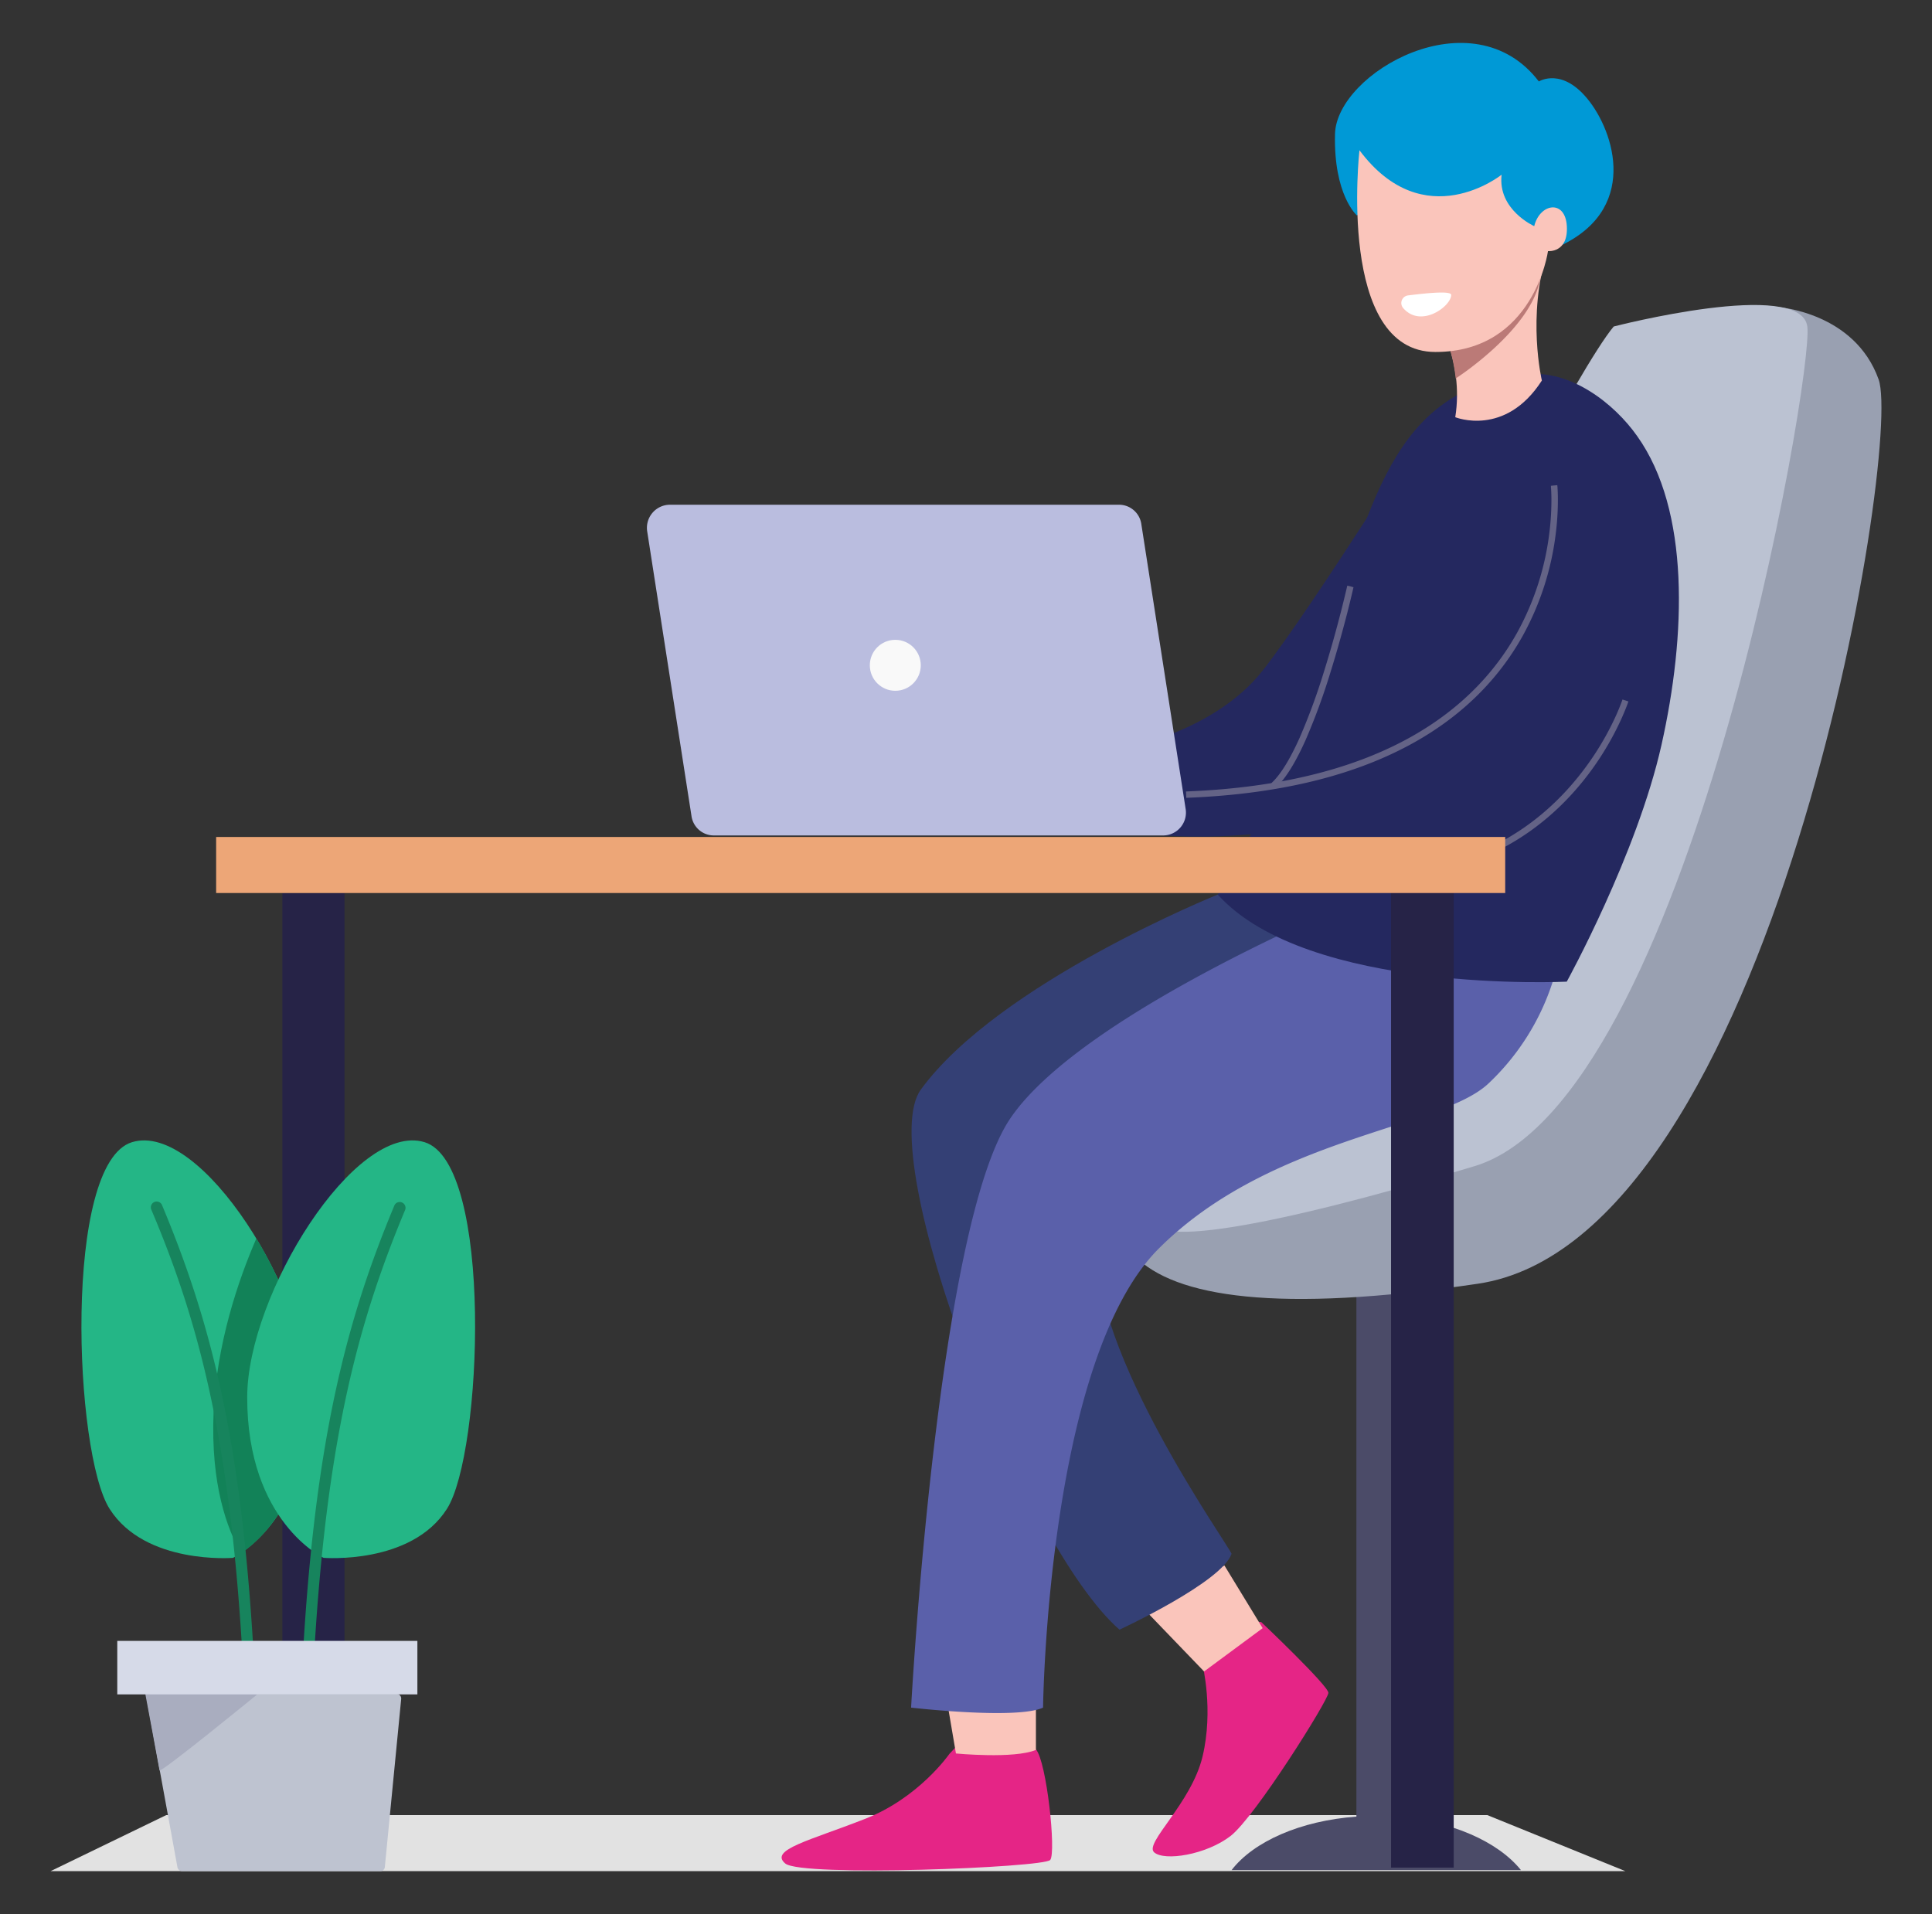
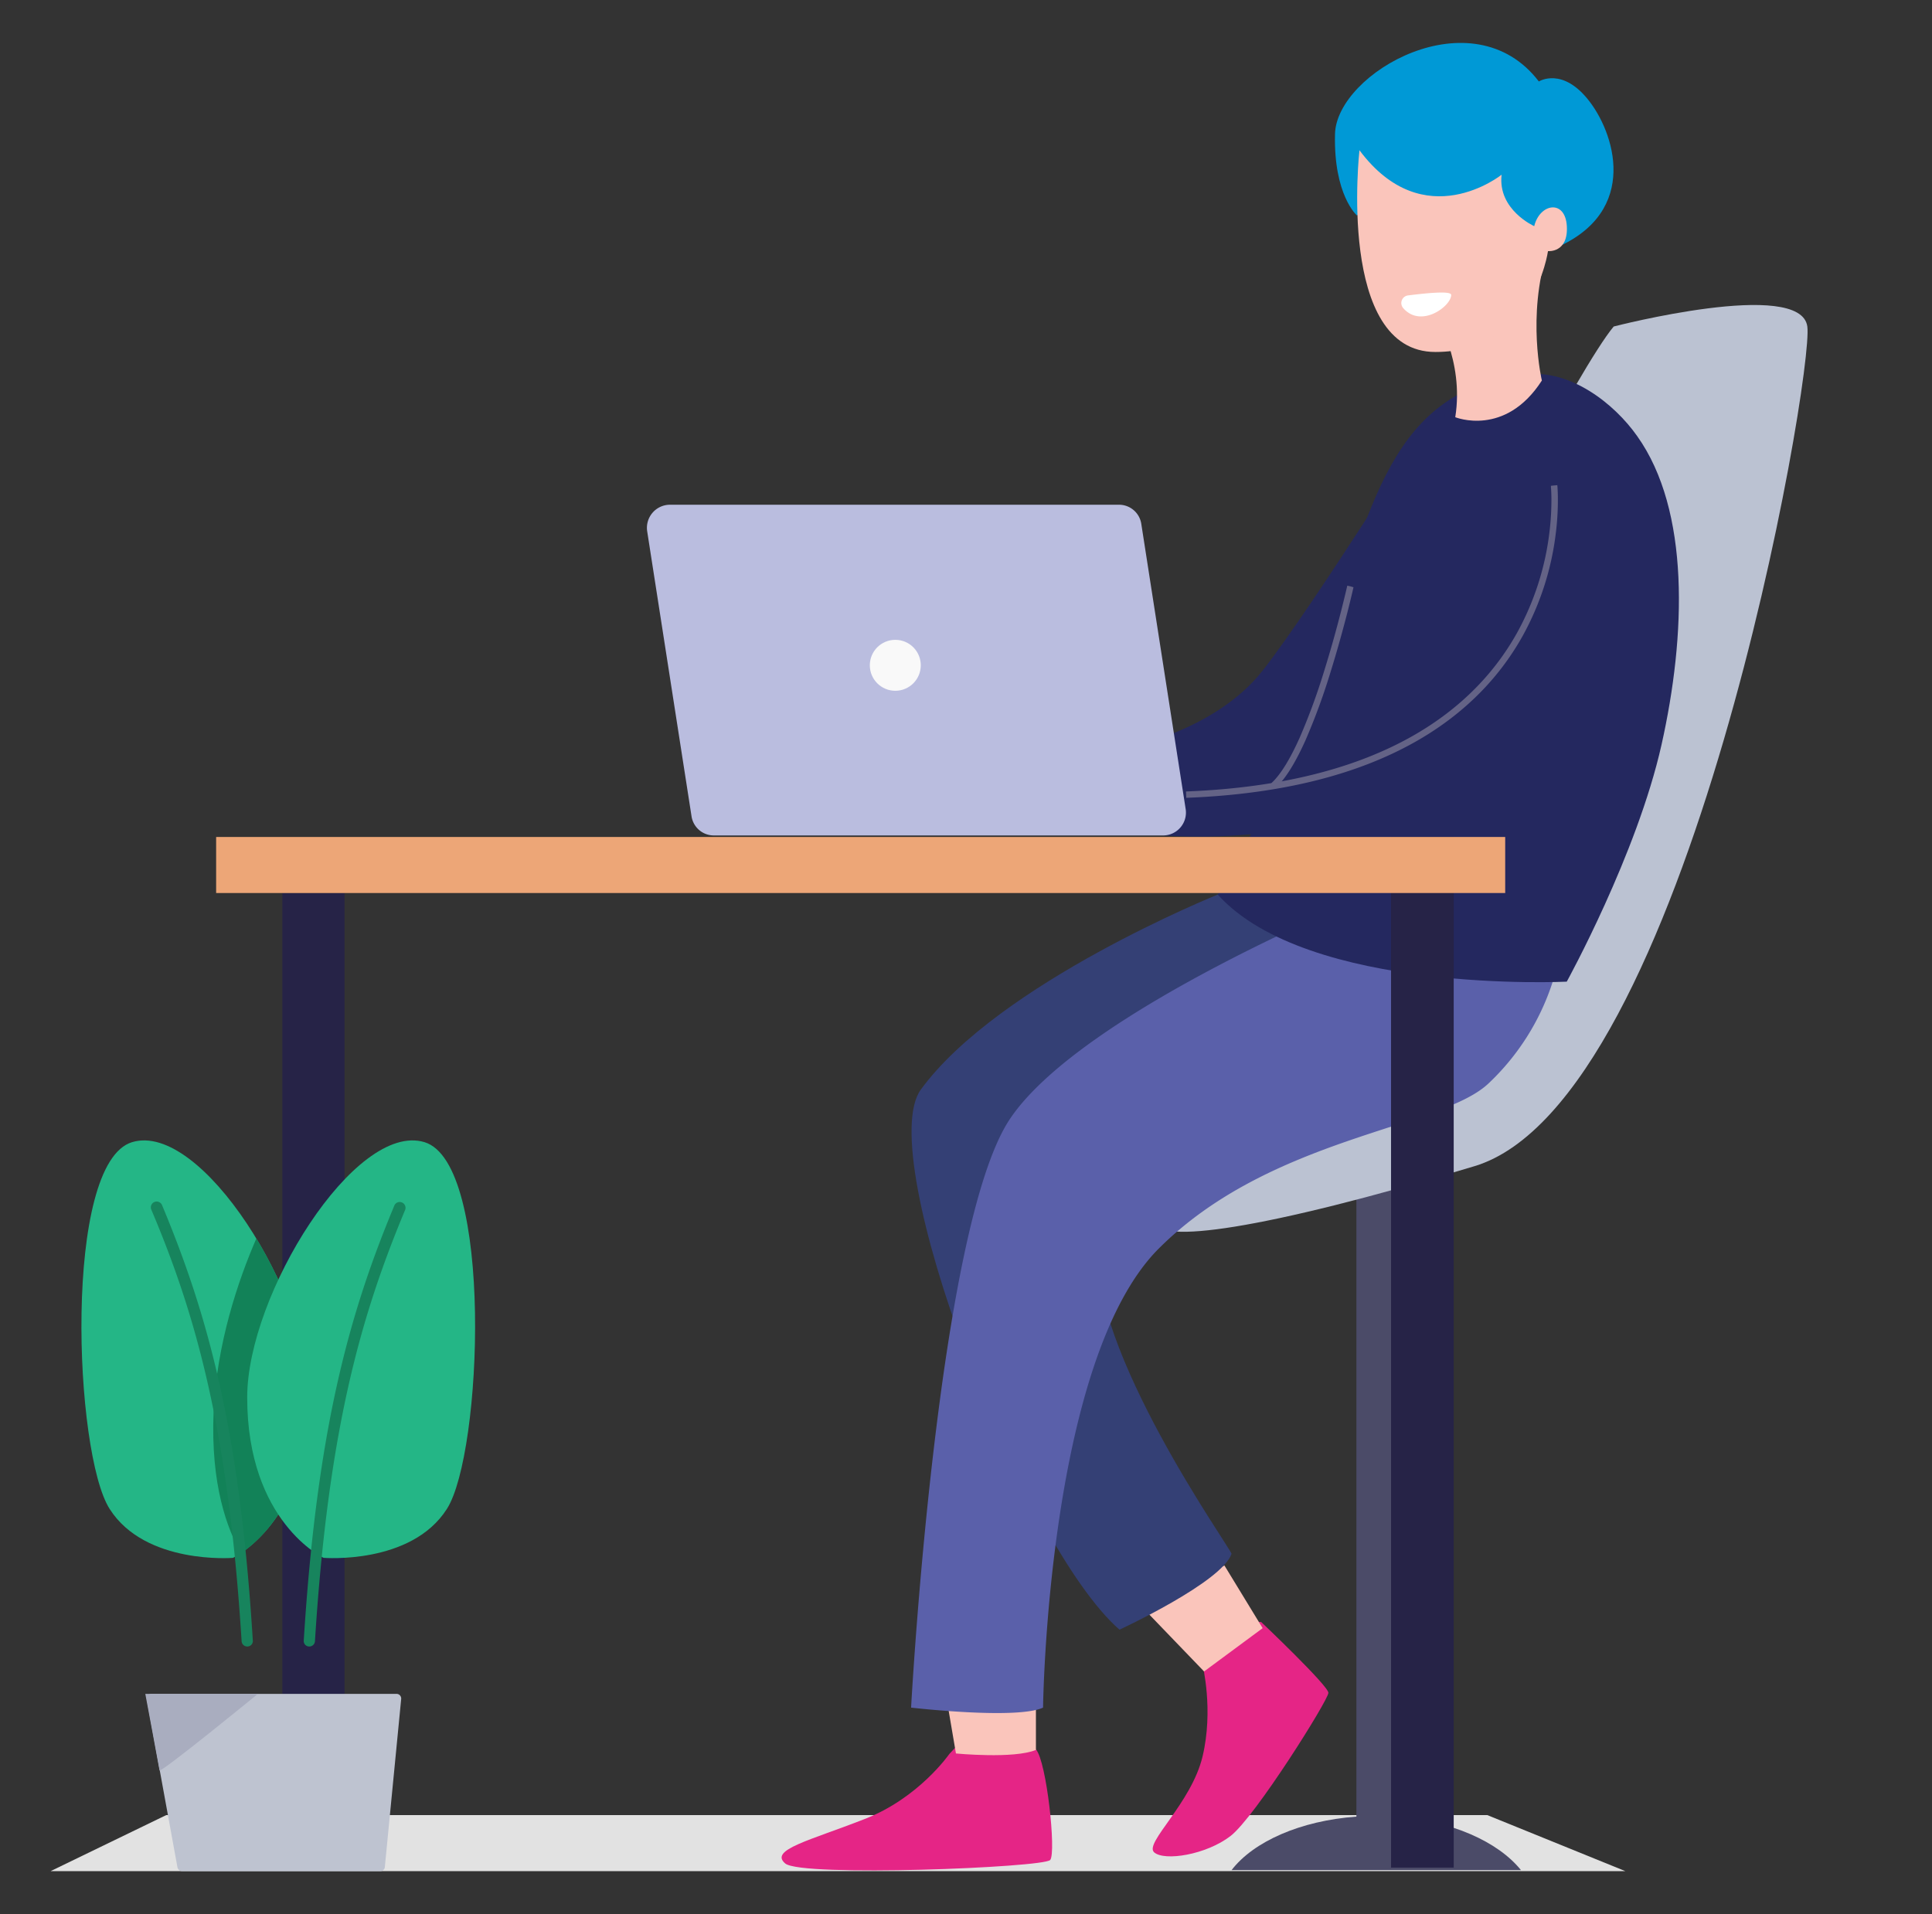
<svg xmlns="http://www.w3.org/2000/svg" id="Layer_1" data-name="Layer 1" viewBox="0 0 871.98 864">
  <rect x="0" y="0" width="871.98" height="864" fill="#333333" stroke="none" />
  <defs>
    <style>.cls-1{fill:#e2e2e2;}.cls-2{fill:#4b4b68;}.cls-3{fill:#99a0b1;}.cls-4{fill:#bbc2d2;}.cls-5{fill:#e52586;}.cls-6{fill:#fac5bb;}.cls-7{fill:#24285f;}.cls-8{fill:#262347;}.cls-9{fill:#344075;}.cls-10{fill:#5a60aa;}.cls-11{fill:#646386;}.cls-12{fill:#babddf;}.cls-13{fill:#eda677;}.cls-14{fill:#bb7a77;}.cls-15{fill:#0099d6;}.cls-16{fill:#f9f9f9;}.cls-17{fill:#fff;}.cls-18{fill:#24b686;}.cls-19{fill:#128258;}.cls-20{fill:#17845d;}.cls-21{fill:#bec3d0;}.cls-22{fill:#a9adbf;}.cls-23{fill:#d6dae8;}</style>
  </defs>
  <polygon class="cls-1" points="733.61 844.62 22.81 844.62 75.01 819.32 671.29 819.32 733.61 844.62" />
  <path class="cls-2" d="M629.9,820V535.56H612.19V820c-25.29,1.84-46.45,11.27-56.34,24.15H686.47C676.12,831.28,655,821.85,629.9,820Z" />
-   <path class="cls-3" d="M738.9,196.83l63.7-58.18s34.49,2.3,45.3,32.65-47.6,388.63-181,408.18C305,633.06,653.59,354.81,653.59,354.81Z" />
  <path class="cls-4" d="M728.32,147.38s84.4-21.84,87.39,0-53.58,349.77-150.17,379-143.72,35.18-143.72,25.06S697.74,184,728.32,147.38Z" />
  <path class="cls-5" d="M548.5,733.09l-5.75,18.4s5.06,20.23,0,41.39S516.3,832,520.9,836.11s23.46,1.15,34.49-7.36,44.16-61.4,44.16-64.62-30.36-32-30.36-32Z" />
  <polygon class="cls-6" points="514 723.89 543.44 754.48 569.88 734.93 552.63 706.64 514 723.89" />
  <path class="cls-5" d="M439.27,780.23l-10.81,11.5s-13.8,20-38.41,29.43c-24.6,9.66-43,13.8-35.64,20S471.23,843,474,839.56s-1.61-44.38-6.44-49.9C462.72,784.37,439.27,780.23,439.27,780.23Z" />
  <path class="cls-6" d="M425.93,759.08l5.52,32.42s26.21,2.53,36.1-1.61V767.58Z" />
  <path class="cls-7" d="M659.8,221.66c.46-.92-.92-3.45-3.68-7.13-8.51-11.27-8-29.66-8-29.66s-55,88.07-78,117.51c-23,29.66-67.84,36.56-67.84,36.56s-9.19,28.75,0,27.6,100.27-15,100.27-15,15.4-44.61,16.78-46.45" />
  <rect class="cls-8" x="127.44" y="403.1" width="28.05" height="439.91" />
  <path class="cls-9" d="M621.16,377.11l-71.51,26.68s-98.89,39.78-134.07,88.07C394,521.76,461.11,697,505.26,735.62c0,0,46.23-21.39,50.59-34.26-1.83-4.6-64.15-92-60.47-139.82,3.67-47.6,142.11-100,142.11-100Z" />
  <path class="cls-7" d="M707.17,184.87s41.16,11.5,30.81,58.64S710.39,324,679.34,340.09,594,381.71,525,377.11l-9-29s97-16.56,137.75-45.76C694.29,273.4,709,195.91,707.17,184.87Z" />
  <path class="cls-10" d="M618.4,403.79S489.17,456,456.05,504.74c-33.11,48.52-44.84,266.06-44.84,266.06s47.6,5.52,59.56,0c0,0,1.84-156.83,52.2-207.19s126.48-54,148.55-74.28a108.86,108.86,0,0,0,29.21-46Z" />
  <path class="cls-7" d="M688.77,169c20-2.3,39.78,13.11,50.13,27.83,23.92,33.57,22.08,89.91,11,139.35s-42.77,106.93-42.77,106.93-117,5.75-157.52-39.32c0,0,24.14-36.79,46-104.86C618.63,227.87,627.83,175.67,688.77,169Z" />
-   <path class="cls-11" d="M733.61,316.17l-1.36-.43h0v0l0,.09q0,.12-.12.36c-.11.32-.28.79-.52,1.41-.46,1.23-1.18,3-2.18,5.25a128.35,128.35,0,0,1-9.6,17.47c-9,13.71-23.33,30.12-45,41l1.29,2.56c22.25-11.18,37-28,46.11-42A131.16,131.16,0,0,0,732,324c1-2.28,1.76-4.13,2.25-5.41.24-.64.42-1.14.54-1.48.06-.17.1-.3.13-.39l0-.11v0h0Z" />
  <rect class="cls-8" x="627.83" y="377.8" width="28.28" height="465.21" />
  <path class="cls-12" d="M525,377.11H322.22a10.17,10.17,0,0,1-10.12-8.74l-20-128.54a10.43,10.43,0,0,1,10.12-12H505a10.17,10.17,0,0,1,10.12,8.74l20,128.55A10.32,10.32,0,0,1,525,377.11Z" />
  <rect class="cls-13" x="97.55" y="377.8" width="581.8" height="25.3" />
  <path class="cls-11" d="M701.42,219.13l-1.43.15h0v.07s0,.14,0,.26,0,.61.07,1.08c.06.95.13,2.36.15,4.15a119.87,119.87,0,0,1-.84,14.94,124.61,124.61,0,0,1-14.65,45.84c-18.69,33.52-59.69,68.21-149.43,71.64l.11,2.87C626,356.68,668,321.58,687.26,287a127.31,127.31,0,0,0,15-46.9,120.36,120.36,0,0,0,.86-15.31c0-1.85-.08-3.3-.14-4.3,0-.49-.06-.88-.09-1.14s0-.23,0-.3V219h0Z" />
  <path class="cls-6" d="M647.61,141.87s13.34,20.69,9.2,46.45c0,0,22.53,9.2,39.09-16.56,0,0-6.9-29,2.53-58.41S647.61,141.87,647.61,141.87Z" />
-   <path class="cls-14" d="M695.21,125.31c1.38-9.66-4.37-13.11-12-13.8-15.18,10.58-35.64,30.13-35.64,30.13a74.11,74.11,0,0,1,9.43,29.2S691.76,148.53,695.21,125.31Z" />
  <path class="cls-11" d="M609.44,264.66l-1.4-.31h0v0l0,.16-.14.61c-.12.53-.31,1.32-.55,2.34-.48,2-1.19,4.94-2.09,8.49-1.82,7.1-4.43,16.74-7.61,26.9a284,284,0,0,1-11,30c-4.11,9.2-8.48,16.68-12.84,20.66l1.93,2.12c4.83-4.42,9.4-12.37,13.53-21.61a286.29,286.29,0,0,0,11.13-30.28c3.2-10.22,5.82-19.91,7.65-27,.91-3.57,1.62-6.5,2.1-8.54.24-1,.43-1.82.55-2.36.07-.27.11-.48.15-.62l0-.16v0h0Z" />
  <path class="cls-15" d="M623.23,88.75l-10.81,8.5s-10.57-9.19-9.88-36.79,62.09-62.78,92-23.69c0,0,10.81-6.89,23,9.2s22.3,52.2-19.09,67.38S623.23,88.75,623.23,88.75Z" />
  <path class="cls-6" d="M613.57,67.82s-10.34,91.06,34.27,91.06,50.82-45.53,50.82-45.53,9.2.92,8.51-11.27-12.19-10.35-14.72,0c0,0-16.56-7.36-14.72-23.22C677.73,78.86,642.78,106.91,613.57,67.82Z" />
  <circle class="cls-16" cx="404.08" cy="300.31" r="11.5" />
  <path class="cls-17" d="M633.35,139.11a3.47,3.47,0,0,1,2.07-5.75c7.36-.92,19.55-2.3,19.55-.23C655,138.19,641.4,148.3,633.35,139.11Z" />
  <path class="cls-18" d="M139.63,630.76c0-46.45-48.75-124.64-80-115.21S33.39,656.05,49.49,681.12c16.09,25.29,55.65,22.08,55.65,22.08S139.63,687.1,139.63,630.76Z" />
  <path class="cls-19" d="M96.4,637.43c-1.38,32.88,6.21,52.89,12.41,63.7,8.74-6,30.82-25.3,30.82-70.37,0-21.16-10.12-48.75-23.92-71.75C107.43,578.1,97.78,606.61,96.4,637.43Z" />
  <path class="cls-18" d="M111.57,630.76c0-46.45,48.76-124.64,80-115.21s26.21,140.5,10.12,165.57c-16.1,25.29-55.65,22.07-55.65,22.07S111.57,687.1,111.57,630.76Z" />
  <path class="cls-20" d="M139.63,743.21h0a2.47,2.47,0,0,1-2.53-2.76c6-95.89,20.7-147.87,40.93-196.39a2.63,2.63,0,0,1,4.83,2.07c-20,47.83-34.72,99.35-40.7,194.55A2.55,2.55,0,0,1,139.63,743.21Z" />
  <path class="cls-20" d="M111.57,743.21a2.55,2.55,0,0,1-2.53-2.53c-6-95.2-20.46-146.72-40.7-194.55a2.63,2.63,0,1,1,4.83-2.07c20.24,48.52,35,100.27,40.93,196.39a2.47,2.47,0,0,1-2.53,2.76Z" />
  <path class="cls-21" d="M171.59,844.62H82.14a2.18,2.18,0,0,1-2.07-1.84l-13.8-75.66a2.08,2.08,0,0,1,2.07-2.53H179a2.11,2.11,0,0,1,2.07,2.3l-7.36,75.66A2.06,2.06,0,0,1,171.59,844.62Z" />
  <path class="cls-22" d="M65.58,764.59H116.4S72.25,800.7,72,799.09,65.58,764.59,65.58,764.59Z" />
-   <rect class="cls-23" x="52.93" y="740.68" width="135.45" height="24.15" />
</svg>